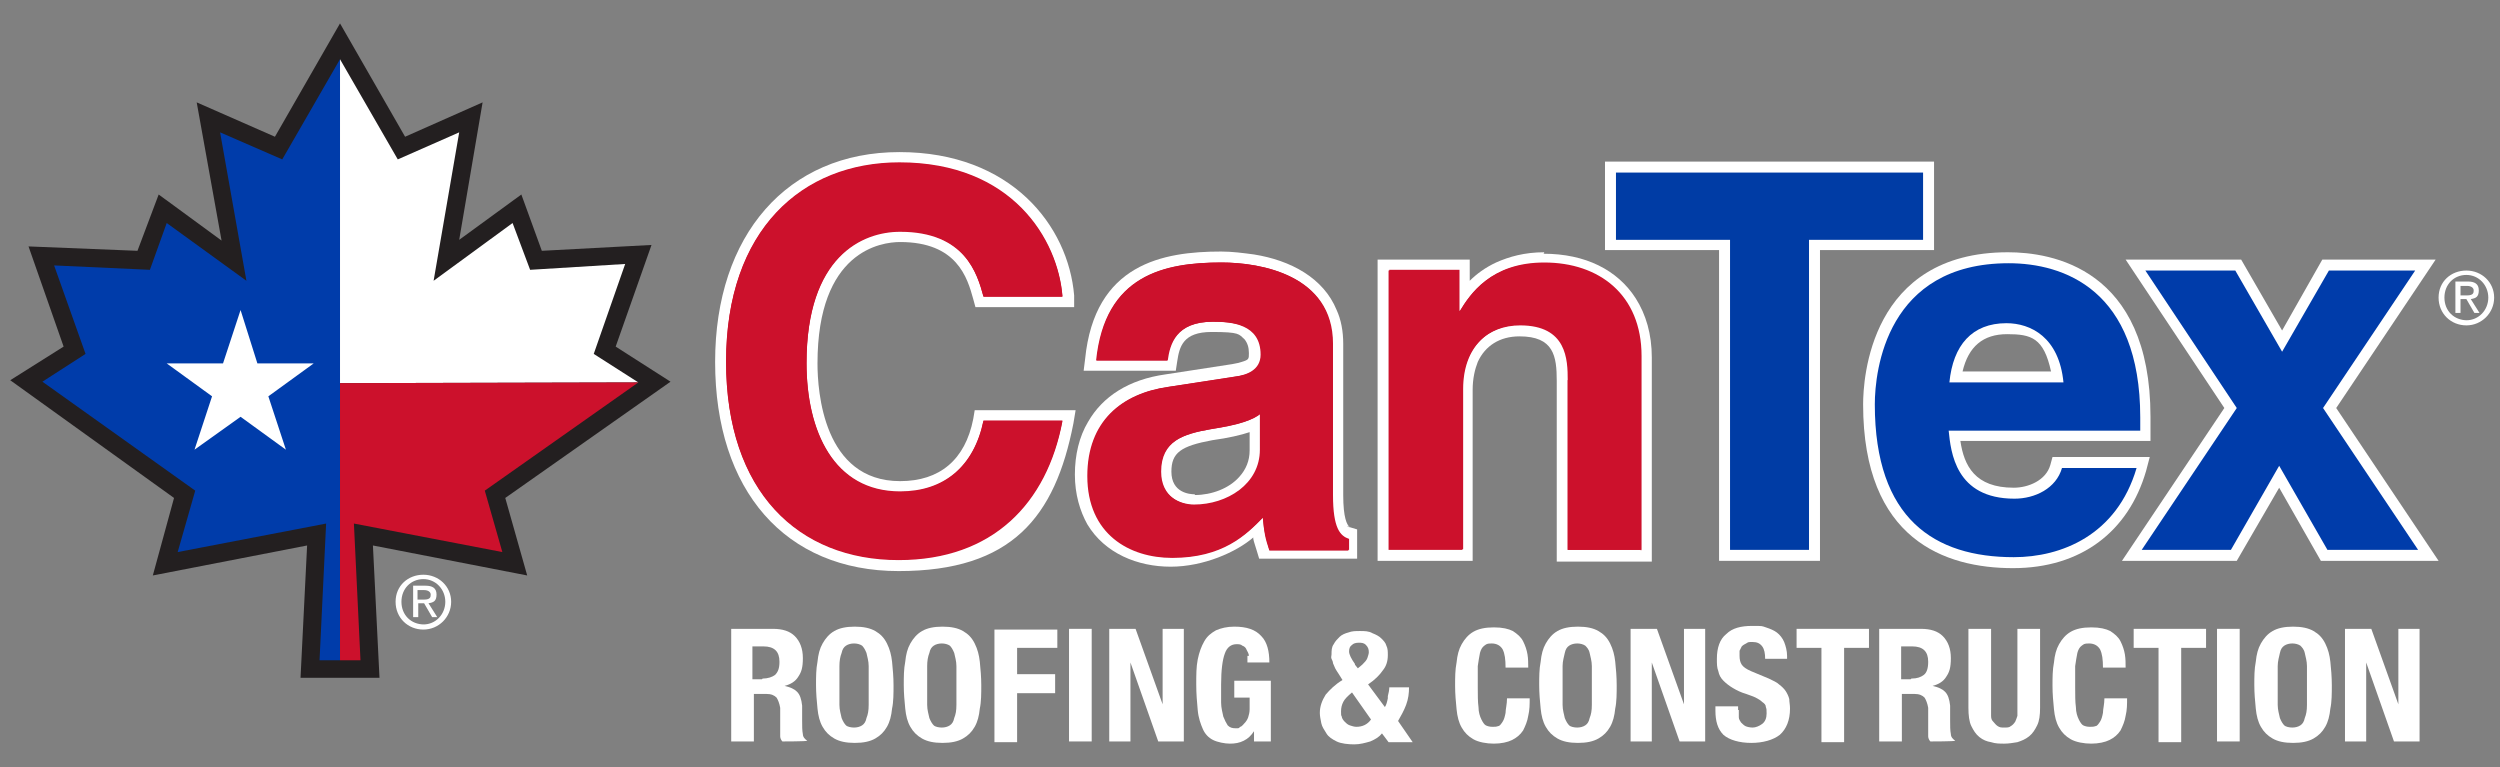
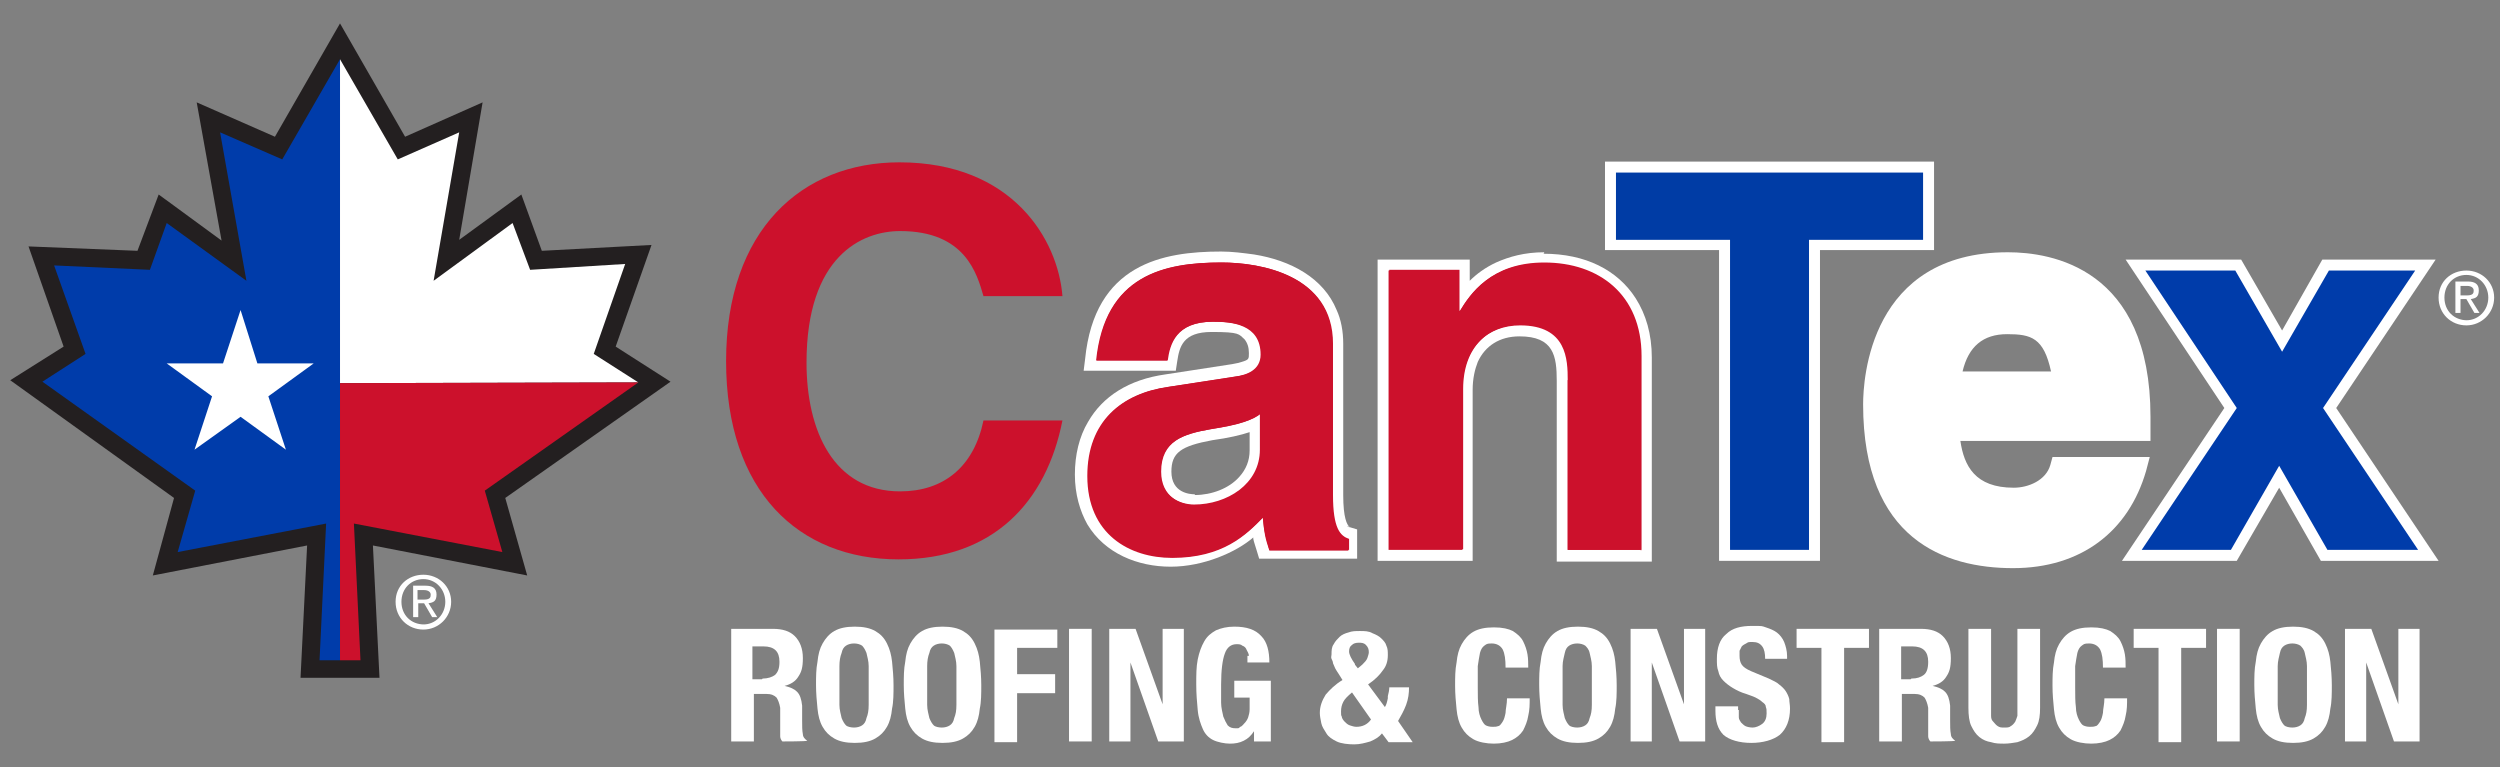
<svg xmlns="http://www.w3.org/2000/svg" id="Layer_1" data-name="Layer 1" version="1.1" viewBox="0 0 341.9 104.9">
  <rect x="0" y="0" width="341.9" height="104.9" fill="#808080" stroke="none" />
  <defs>
    <style>
      .cls-1 {
        fill: #003ca5;
      }

      .cls-1, .cls-2, .cls-3, .cls-4, .cls-5 {
        stroke-width: 0px;
      }

      .cls-2 {
        fill: #cc112c;
      }

      .cls-3 {
        fill: #003caa;
      }

      .cls-4 {
        fill: #fff;
      }

      .cls-5 {
        fill: #231f20;
      }
    </style>
  </defs>
  <polygon class="cls-5" points="69.1 68.1 91.7 52.2 84.2 47.4 89.1 33.5 74.1 34.3 71.3 26.6 62.8 32.8 66 14 55.4 18.7 46.5 3.2 37.6 18.7 26.9 14 30.3 32.9 21.7 26.6 18.8 34.3 3.9 33.7 8.7 47.4 1.4 52 23.8 68.1 20.9 78.7 42 74.6 41.1 92.7 46.5 92.7 51.9 92.7 51 74.6 72.1 78.7 69.1 68.1" />
  <g>
-     <path class="cls-4" d="M133.3,56.1l-.2,1.2c-1.1,5.6-4.6,8.5-10,8.5-10.5,0-11.3-12.3-11.3-16.1,0-15.4,8.7-16.6,11.3-16.6,7.8,0,9.2,4.9,10,7.8l.3,1.1h13.5,0s0,0,0,0v-1.6c-.8-9.5-8.6-19.6-23.9-19.6s-25.2,11.3-25.2,28.7h0c0,17.6,9.6,28.6,25.1,28.6s21.4-7.4,23.9-20.2l.3-1.8h0,0s-13.8,0-13.8,0Z" />
    <path class="cls-4" d="M184.6,72.1c-.4-.3-.9-1.3-.9-4.4v-20.7c0-1.7-.3-3.3-.9-4.6-1.8-4.4-6.3-6.8-11.3-7.6-1.5-.2-3-.4-4.5-.4-8,0-17.3,1.7-18.6,14.7l-.2,1.6h0,0s12.6,0,12.6,0l.2-1.3c.3-2,.8-4,4.7-4s3.7.3,4.5,1c0,0,0,0,0,0,.4.5.6,1.1.6,1.9s0,.9-1,1.2c-.3.1-.7.2-1.3.3l-9.1,1.4c-5,.7-8.6,3-10.6,6.5-1.2,2-1.8,4.5-1.8,7.2s.7,5,1.7,6.8c2.4,4,6.9,5.8,11.4,5.8s9-2,11.3-4c0,0,0,.2,0,.2.1.5.3,1,.5,1.7l.3,1h13.4v-4l-1-.3c-.1,0-.2,0-.4-.2ZM163.4,67.6c-.7,0-3.2-.2-3.2-3.1,0-2.6,1.3-3.5,5.6-4.3,2.2-.3,3.9-.7,5.1-1.1v2.5c0,1.4-.5,2.6-1.4,3.6-1.4,1.6-3.8,2.5-6.1,2.5Z" />
    <path class="cls-4" d="M211.2,34.5c-2.7,0-4.8.6-6.6,1.4-1.5.7-2.7,1.6-3.6,2.5v-2.9h0s-12.6,0-12.6,0v41.2h0s13,0,13,0h0v-23.4c0-1.5.3-2.8.7-3.8,1-2.2,3-3.5,5.7-3.5,4.7,0,5.1,2.7,5.1,6.1v24.7h0s13,0,13,0h0v-27.9h0c0-3.2-.8-5.9-2.2-8.1-2.5-3.9-6.9-6.1-12.6-6.1Z" />
    <polygon class="cls-4" points="264.5 22.1 219.5 22.1 219.5 34.2 235.1 34.2 235.1 76.7 248.9 76.7 248.9 34.2 264.5 34.2 264.5 22.1" />
    <path class="cls-4" d="M294.1,62.5h-13.4l-.3,1.1c-.6,2.1-3,3.1-5,3.1-5.3,0-6.8-3-7.3-6.4h26v-3.3c0-20.4-13.6-22.5-19.5-22.5-18.9,0-19.8,17.4-19.8,20.8,0,18.5,11.2,22.4,20.5,22.4s15.8-5,18.2-13.3l.5-1.9ZM268.4,50.8c.8-3.4,2.8-5.1,6.1-5.1s5,.5,6,5.1h-12.1Z" />
    <polygon class="cls-4" points="319.5 55.8 333.1 35.5 317.6 35.5 312.1 45.2 306.5 35.5 290.7 35.5 304.2 55.8 290.2 76.7 305.9 76.7 311.7 66.7 317.4 76.7 333.5 76.7 319.5 55.8" />
  </g>
  <g>
    <g>
-       <path class="cls-2" d="M134.5,57.6c-1.3,6.3-5.5,9.7-11.4,9.7-9.1,0-12.8-8.3-12.8-17.6,0-14.6,7.6-18,12.8-18,8.9,0,10.6,5.8,11.4,8.9h10.8c-.6-7.6-6.8-18.3-22.3-18.3-13.3,0-23.7,9.2-23.7,27.2,0,17.8,9.9,27.1,23.6,27.1,12.9,0,20.3-7.8,22.4-19h-10.8Z" />
      <path class="cls-2" d="M172.7,70.7c.2,2.2.4,2.7.9,4.5h10.9s0-1.5,0-1.5c-1.2-.4-2.2-1.4-2.2-6v-20.7c0-9.4-9.9-11.1-15.2-11.1-7.8,0-16,1.7-17.1,13.4h9.7c.3-2.2,1.1-5.3,6.2-5.3,2.6,0,6.6.2,6.6,4.5,0,2.2-1.9,2.8-3.5,3l-9.1,1.4c-6.4.9-11.1,4.7-11.1,12.2,0,7.9,5.9,11.1,11.6,11.1,6.8,0,10.1-3.2,12.4-5.5M158.7,64.5c0-4.2,3.1-5.1,6.8-5.8,4.2-.6,5.8-1.3,6.8-2.1v4.9c0,4.7-4.5,7.5-9,7.5-1.9,0-4.7-1.1-4.7-4.6" />
      <path class="cls-2" d="M214.4,52v23.2s10.1,0,10.1,0v-26.5c0-8.4-5.8-12.8-13.3-12.8-7.3,0-10.1,4.3-11.5,6.6h-.1v-5.6s-9.6,0-9.6,0v38.2s10.1,0,10.1,0v-21.9c0-5.8,3.5-8.8,7.9-8.8,6.4,0,6.5,4.7,6.5,7.5" />
      <path class="cls-2" d="M134.5,40.5c-.9-3.1-2.5-8.9-11.4-8.9-5.2,0-12.8,3.4-12.8,18,0,9.3,3.7,17.6,12.8,17.6,6,0,10.1-3.4,11.4-9.7h10.8c-2.2,11.2-9.5,19-22.4,19-13.7,0-23.6-9.3-23.6-27.1,0-18,10.4-27.2,23.7-27.2,15.5,0,21.7,10.6,22.3,18.3h-10.8Z" />
      <path class="cls-2" d="M182.2,67.8c0,4.5,1,5.5,2.2,6v1.5h-10.8c-.6-1.8-.7-2.4-.9-4.5-2.3,2.4-5.5,5.5-12.4,5.5-5.8,0-11.6-3.2-11.6-11.2,0-7.5,4.7-11.3,11.1-12.2l9.1-1.4c1.6-.2,3.5-.9,3.5-3,0-4.2-4-4.5-6.6-4.5-5,0-5.9,3.1-6.2,5.3h-9.7c1.2-11.7,9.3-13.4,17.1-13.4,5.4,0,15.2,1.7,15.2,11.1v20.7ZM172.4,56.6c-1,.8-2.7,1.4-6.8,2.1-3.7.6-6.8,1.6-6.8,5.8,0,3.5,2.7,4.6,4.7,4.6,4.5,0,9-2.9,9-7.5v-4.9Z" />
      <path class="cls-2" d="M224.5,75.2h-10.1v-23.2c0-2.8-.1-7.5-6.5-7.5-4.5,0-7.9,3-7.9,8.8v21.9h-10.1v-38.2h9.6v5.6s.1,0,.1,0c1.4-2.3,4.2-6.6,11.5-6.6,7.5,0,13.3,4.4,13.3,12.8v26.5Z" />
    </g>
    <g>
      <polygon class="cls-1" points="247.4 75.2 236.6 75.2 236.6 32.8 221 32.8 221 23.6 263 23.6 263 32.8 247.4 32.8 247.4 75.2" />
-       <path class="cls-3" d="M292.2,64c-2.7,9.2-10.3,12.2-16.8,12.2-10.8,0-19-5.2-19-20.9,0-4.6,1.6-19.3,18.3-19.3,7.5,0,18,3.6,18,21.1v1.8h-26.2c.3,2.9.9,9.3,9,9.3,2.8,0,5.7-1.4,6.5-4.2h10.4ZM282.2,52.3c-.6-6.2-4.5-8.1-7.8-8.1-4.7,0-7.3,3-7.8,8.1h15.6Z" />
      <polygon class="cls-3" points="330.7 75.2 318.3 75.2 311.7 63.7 305.1 75.2 292.9 75.2 305.9 55.8 293.4 37 305.7 37 312.1 48.1 318.5 37 330.3 37 317.7 55.8 330.7 75.2" />
    </g>
  </g>
  <g>
    <polygon class="cls-3" points="22.8 30.5 20.5 36.9 7.4 36.3 11.7 48.4 5.8 52.2 26.7 67.1 24.3 75.5 44.6 71.6 43.7 90.3 46.5 90.3 46.5 8.1 38.6 21.8 30.1 18.1 33.7 38.4 22.8 30.5" />
    <polygon class="cls-4" points="59.3 38.4 62.8 18.1 54.4 21.8 46.5 8.1 46.5 52.4 87.3 52.3 87.3 52.3 81.2 48.4 85.5 36.1 72.5 36.9 70.1 30.5 59.3 38.4" />
    <polygon class="cls-2" points="48.4 71.6 68.7 75.5 66.3 67.1 87.3 52.3 46.5 52.4 46.5 90.3 49.3 90.3 48.4 71.6" />
    <polygon class="cls-4" points="32.9 42.4 35.2 49.7 42.9 49.7 36.7 54.2 39.1 61.5 32.9 57 26.6 61.5 29 54.2 22.8 49.7 30.5 49.7 32.9 42.4" />
  </g>
  <path class="cls-4" d="M341.1,40.7c0,2.1-1.7,3.8-3.8,3.8s-3.8-1.6-3.8-3.8,1.7-3.7,3.8-3.7,3.8,1.6,3.8,3.7ZM337.3,43.8c1.7,0,3-1.4,3-3.1s-1.3-3.1-3-3.1-3,1.3-3,3.1,1.3,3.1,3.1,3.1ZM337.5,38.5c.9,0,1.5.3,1.5,1.2s-.4,1.1-1.1,1.2l1.2,1.9h-.7l-1.1-1.9h-.8v1.9h-.7v-4.3h1.7ZM337.4,40.4c.9,0,.9-.4.9-.7s-.3-.6-.9-.6h-.9v1.3h.9Z" />
  <path class="cls-4" d="M61.7,82.3c0,2.1-1.7,3.8-3.8,3.8s-3.8-1.6-3.8-3.8,1.7-3.7,3.8-3.7,3.8,1.6,3.8,3.7ZM57.9,85.4c1.7,0,3-1.4,3-3.1s-1.3-3.1-3-3.1-3,1.3-3,3.1,1.3,3.1,3.1,3.1ZM58.2,80.1c.9,0,1.5.3,1.5,1.2s-.4,1.1-1.1,1.2l1.2,1.9h-.7l-1.1-1.9h-.8v1.9h-.7v-4.3h1.7ZM58,82c.9,0,.9-.4.9-.7s-.3-.6-.9-.6h-.9v1.3h.9Z" />
  <g>
    <path class="cls-4" d="M105.7,86c1.3,0,2.3.3,3,1,.7.7,1.1,1.7,1.1,3s-.2,1.9-.6,2.5c-.4.7-1.1,1.1-1.9,1.3h0c.8.2,1.3.4,1.7.8.4.4.6,1,.7,1.9,0,.3,0,.6,0,.9s0,.7,0,1.1c0,.8,0,1.4.1,1.9,0,.4.3.7.6.9h0c0,.1-3.4.1-3.4.1-.2-.2-.3-.5-.3-.7s0-.6,0-.9v-3c-.1-.6-.3-1.1-.5-1.4-.3-.3-.7-.5-1.4-.5h-1.7v6.5h-3.1v-15.4h5.8ZM104.3,92.8c.7,0,1.3-.2,1.7-.5.4-.4.6-.9.6-1.8,0-1.4-.7-2.1-2.2-2.1h-1.5v4.5h1.3Z" />
    <path class="cls-4" d="M111.8,90.5c.1-1,.3-1.8.7-2.5.4-.7.9-1.3,1.6-1.7.7-.4,1.6-.6,2.8-.6s2.1.2,2.8.6c.7.4,1.2.9,1.6,1.7s.6,1.6.7,2.5c.1,1,.2,2.1.2,3.2s0,2.3-.2,3.2c-.1,1-.3,1.8-.7,2.5-.4.7-.9,1.2-1.6,1.6s-1.6.6-2.8.6-2.1-.2-2.8-.6c-.7-.4-1.2-.9-1.6-1.6-.4-.7-.6-1.5-.7-2.5-.1-1-.2-2.1-.2-3.2s0-2.2.2-3.2ZM114.8,96.4c0,.7.2,1.3.3,1.8.2.5.4.8.6,1s.7.3,1.1.3.8-.1,1.1-.3.5-.5.6-1c.2-.5.3-1,.3-1.8s0-1.6,0-2.7,0-1.9,0-2.6-.2-1.3-.3-1.8c-.2-.5-.4-.8-.6-1-.3-.2-.7-.3-1.1-.3s-.8.1-1.1.3c-.3.2-.5.5-.6,1-.2.5-.3,1.1-.3,1.8,0,.7,0,1.6,0,2.6s0,1.9,0,2.7Z" />
    <path class="cls-4" d="M123.8,90.5c.1-1,.3-1.8.7-2.5.4-.7.9-1.3,1.6-1.7.7-.4,1.6-.6,2.8-.6s2.1.2,2.8.6c.7.4,1.2.9,1.6,1.7s.6,1.6.7,2.5c.1,1,.2,2.1.2,3.2s0,2.3-.2,3.2c-.1,1-.3,1.8-.7,2.5-.4.7-.9,1.2-1.6,1.6s-1.6.6-2.8.6-2.1-.2-2.8-.6c-.7-.4-1.2-.9-1.6-1.6-.4-.7-.6-1.5-.7-2.5-.1-1-.2-2.1-.2-3.2s0-2.2.2-3.2ZM126.8,96.4c0,.7.2,1.3.3,1.8.2.5.4.8.6,1s.7.3,1.1.3.8-.1,1.1-.3.5-.5.6-1c.2-.5.3-1,.3-1.8s0-1.6,0-2.7,0-1.9,0-2.6-.2-1.3-.3-1.8c-.2-.5-.4-.8-.6-1-.3-.2-.7-.3-1.1-.3s-.8.1-1.1.3c-.3.2-.5.5-.6,1-.2.5-.3,1.1-.3,1.8,0,.7,0,1.6,0,2.6s0,1.9,0,2.7Z" />
    <path class="cls-4" d="M144.6,86v2.6h-5.5v3.6h5.2v2.6h-5.2v6.7h-3.1v-15.4h8.6Z" />
    <path class="cls-4" d="M146.2,86h3.1v15.4h-3.1v-15.4Z" />
    <path class="cls-4" d="M159,96.6h0v-10.6h2.9v15.4h-3.5l-3.8-10.8h0v10.8h-2.9v-15.4h3.6l3.8,10.6Z" />
    <path class="cls-4" d="M170.8,89.7c0-.3-.2-.6-.3-.8-.1-.3-.3-.5-.6-.6-.2-.2-.5-.2-.8-.2-.7,0-1.3.4-1.6,1.3-.3.8-.5,2.2-.5,4.2s0,1.8,0,2.5c0,.7.2,1.4.3,1.9.2.5.4.9.6,1.2.3.3.6.4,1.1.4s.4,0,.6-.2c.2,0,.4-.3.6-.5.2-.2.4-.5.5-.8.1-.3.2-.7.2-1.1v-1.6h-2.1v-2.3h5v8.3h-2.3v-1.4h0c-.4.6-.8,1-1.4,1.3s-1.2.4-1.9.4-1.7-.2-2.3-.5c-.6-.3-1.1-.8-1.4-1.5-.3-.7-.6-1.5-.7-2.6s-.2-2.2-.2-3.5,0-2.4.2-3.4c.2-1,.5-1.8.9-2.5.4-.7.9-1.1,1.6-1.5.7-.3,1.5-.5,2.5-.5,1.7,0,2.9.4,3.7,1.3.8.8,1.1,2.1,1.1,3.6h-3c0-.3,0-.6,0-.9Z" />
    <path class="cls-4" d="M189.8,95.2c.1-.4.2-.8.2-1.2h2.7c0,.8-.1,1.6-.4,2.4s-.7,1.5-1.1,2.2l2,2.9h-3.3l-.9-1.2c-.4.5-.9.8-1.6,1.1-.7.2-1.4.4-2.2.4s-1.8-.1-2.4-.4-1.1-.6-1.4-1.1-.6-.9-.7-1.4c-.1-.5-.2-1-.2-1.4,0-.9.3-1.7.8-2.5.6-.7,1.3-1.4,2.3-2l-.5-.8c-.2-.3-.4-.6-.5-.8-.1-.2-.2-.5-.3-.7,0-.2-.1-.4-.2-.6s0-.4,0-.6c0-.5,0-1,.3-1.4.2-.4.5-.7.8-1s.8-.5,1.2-.6c.5-.2,1-.2,1.6-.2s1.2,0,1.7.3c.5.2.9.4,1.2.7.3.3.6.6.7,1,.2.4.2.8.2,1.3,0,.8-.2,1.5-.7,2.1-.4.6-1.1,1.3-2,1.9l2.3,3.1c.2-.3.3-.7.4-1.2ZM183.7,96c-.2.4-.3.8-.3,1.3s0,.5.1.7c0,.2.2.5.4.7.2.2.4.4.7.5.3.1.6.2.9.2.8,0,1.5-.3,2-1l-2.6-3.7c-.6.5-1,.9-1.2,1.3ZM185.3,90.9l.4.5.6-.5c.3-.3.6-.6.7-.9s.2-.6.2-.8c0-.4-.1-.7-.4-1s-.6-.3-1-.3-.7.1-.9.3c-.3.2-.4.5-.4.9s.3,1,.8,1.7Z" />
    <path class="cls-4" d="M205.5,88.8c-.3-.5-.8-.8-1.5-.8s-.7.1-1,.3c-.3.2-.5.6-.6,1-.1.5-.2,1.1-.3,1.8,0,.8,0,1.7,0,2.8s0,2.1.1,2.8c0,.7.2,1.3.4,1.7s.4.7.6.8.5.2.9.2.5,0,.8-.1c.2,0,.4-.3.6-.6.2-.3.3-.7.4-1.2,0-.5.2-1.2.2-2h3.1c0,.8,0,1.6-.2,2.4-.1.7-.4,1.4-.7,2-.4.6-.9,1-1.5,1.3-.6.3-1.5.5-2.5.5s-2.1-.2-2.8-.6-1.2-.9-1.6-1.6c-.4-.7-.6-1.5-.7-2.5-.1-1-.2-2.1-.2-3.2s0-2.2.2-3.2c.1-1,.3-1.8.7-2.5s.9-1.3,1.6-1.7c.7-.4,1.6-.6,2.8-.6s2,.2,2.6.5c.6.4,1.1.8,1.4,1.4.3.6.5,1.2.6,1.8s.1,1.2.1,1.8h-3.1c0-1.1-.1-1.9-.4-2.5Z" />
    <path class="cls-4" d="M210.7,90.5c.1-1,.3-1.8.7-2.5s.9-1.3,1.6-1.7c.7-.4,1.6-.6,2.8-.6s2.1.2,2.8.6c.7.4,1.2.9,1.6,1.7s.6,1.6.7,2.5.2,2.1.2,3.2,0,2.3-.2,3.2c-.1,1-.3,1.8-.7,2.5-.4.7-.9,1.2-1.6,1.6s-1.6.6-2.8.6-2.1-.2-2.8-.6-1.2-.9-1.6-1.6c-.4-.7-.6-1.5-.7-2.5-.1-1-.2-2.1-.2-3.2s0-2.2.2-3.2ZM213.7,96.4c0,.7.2,1.3.3,1.8.2.5.4.8.6,1s.7.3,1.1.3.8-.1,1.1-.3.5-.5.6-1c.2-.5.3-1,.3-1.8,0-.7,0-1.6,0-2.7s0-1.9,0-2.6c0-.7-.2-1.3-.3-1.8s-.4-.8-.6-1c-.3-.2-.7-.3-1.1-.3s-.8.1-1.1.3c-.3.2-.5.5-.6,1s-.3,1.1-.3,1.8c0,.7,0,1.6,0,2.6s0,1.9,0,2.7Z" />
    <path class="cls-4" d="M230.3,96.6h0v-10.6h2.9v15.4h-3.5l-3.8-10.8h0v10.8h-2.9v-15.4h3.6l3.8,10.6Z" />
    <path class="cls-4" d="M237.8,97.1c0,.4,0,.7,0,1,0,.3.2.5.3.7.2.2.4.4.6.5s.6.2,1,.2.9-.2,1.3-.5.6-.8.6-1.4,0-.6-.1-.9c0-.3-.2-.5-.5-.7-.2-.2-.5-.4-.9-.6-.4-.2-.8-.3-1.3-.5-.7-.2-1.3-.5-1.8-.8-.5-.3-.9-.6-1.3-1s-.6-.8-.7-1.3c-.2-.5-.2-1-.2-1.7,0-1.5.4-2.7,1.3-3.4.8-.8,2-1.1,3.5-1.1s1.3,0,1.9.2c.6.2,1.1.4,1.5.7.4.3.8.8,1,1.3.2.5.4,1.2.4,1.9v.4h-3c0-.7-.1-1.3-.4-1.7-.3-.4-.7-.6-1.3-.6s-.6,0-.9.2c-.2.1-.4.2-.6.4-.1.2-.2.4-.3.6,0,.2,0,.4,0,.7,0,.5.1.9.3,1.2.2.3.6.6,1.3.9l2.4,1c.6.3,1.1.5,1.4.8.4.3.7.6.9.9s.4.7.5,1.1c0,.4.1.8.1,1.3,0,1.6-.5,2.8-1.4,3.6-.9.7-2.3,1.1-3.9,1.1s-3-.4-3.8-1.1c-.8-.8-1.1-1.9-1.1-3.3v-.6h3.1v.5Z" />
    <path class="cls-4" d="M255.6,88.6h-3.4v12.9h-3.1v-12.9h-3.4v-2.6h9.9v2.6Z" />
    <path class="cls-4" d="M262.7,86c1.3,0,2.3.3,3,1,.7.7,1.1,1.7,1.1,3s-.2,1.9-.6,2.5c-.4.7-1.1,1.1-1.9,1.3h0c.8.2,1.3.4,1.7.8.4.4.6,1,.7,1.9,0,.3,0,.6,0,.9s0,.7,0,1.1c0,.8,0,1.4.1,1.9,0,.4.3.7.6.9h0c0,.1-3.4.1-3.4.1-.2-.2-.3-.5-.3-.7s0-.6,0-.9v-3c-.1-.6-.3-1.1-.5-1.4-.3-.3-.7-.5-1.4-.5h-1.7v6.5h-3.1v-15.4h5.8ZM261.4,92.8c.8,0,1.3-.2,1.7-.5s.6-.9.6-1.8c0-1.4-.7-2.1-2.2-2.1h-1.5v4.5h1.3Z" />
    <path class="cls-4" d="M272.3,96.8c0,.4,0,.7,0,1.1s.1.6.3.8.3.4.6.6.5.2.9.2.7,0,.9-.2c.2-.1.4-.3.6-.6.1-.2.2-.5.3-.8,0-.3,0-.7,0-1.1v-10.8h3.1v10.8c0,1-.1,1.8-.4,2.4-.3.6-.6,1.1-1.1,1.5-.5.4-1,.6-1.6.8-.6.1-1.2.2-1.8.2s-1.2,0-1.8-.2c-.6-.1-1.1-.3-1.6-.7-.5-.4-.8-.9-1.1-1.5-.3-.6-.4-1.5-.4-2.5v-10.8h3.1v10.8Z" />
    <path class="cls-4" d="M287.2,88.8c-.3-.5-.8-.8-1.5-.8s-.7.1-1,.3c-.3.2-.5.6-.6,1-.1.5-.2,1.1-.3,1.8,0,.8,0,1.7,0,2.8s0,2.1.1,2.8c0,.7.2,1.3.4,1.7s.4.7.6.8.5.2.9.2.5,0,.8-.1c.2,0,.4-.3.6-.6.2-.3.3-.7.4-1.2,0-.5.2-1.2.2-2h3.1c0,.8,0,1.6-.2,2.4-.1.7-.4,1.4-.7,2-.4.6-.9,1-1.5,1.3-.6.3-1.5.5-2.5.5s-2.1-.2-2.8-.6-1.2-.9-1.6-1.6c-.4-.7-.6-1.5-.7-2.5-.1-1-.2-2.1-.2-3.2s0-2.2.2-3.2c.1-1,.3-1.8.7-2.5s.9-1.3,1.6-1.7c.7-.4,1.6-.6,2.8-.6s2,.2,2.6.5c.6.4,1.1.8,1.4,1.4.3.6.5,1.2.6,1.8s.1,1.2.1,1.8h-3.1c0-1.1-.1-1.9-.4-2.5Z" />
    <path class="cls-4" d="M301.7,88.6h-3.4v12.9h-3.1v-12.9h-3.4v-2.6h9.9v2.6Z" />
    <path class="cls-4" d="M303.2,86h3.1v15.4h-3.1v-15.4Z" />
    <path class="cls-4" d="M308.5,90.5c.1-1,.3-1.8.7-2.5s.9-1.3,1.6-1.7c.7-.4,1.6-.6,2.8-.6s2.1.2,2.8.6c.7.4,1.2.9,1.6,1.7s.6,1.6.7,2.5.2,2.1.2,3.2,0,2.3-.2,3.2c-.1,1-.3,1.8-.7,2.5-.4.7-.9,1.2-1.6,1.6s-1.6.6-2.8.6-2.1-.2-2.8-.6-1.2-.9-1.6-1.6c-.4-.7-.6-1.5-.7-2.5-.1-1-.2-2.1-.2-3.2s0-2.2.2-3.2ZM311.5,96.4c0,.7.2,1.3.3,1.8.2.5.4.8.6,1s.7.3,1.1.3.8-.1,1.1-.3.5-.5.6-1c.2-.5.3-1,.3-1.8,0-.7,0-1.6,0-2.7s0-1.9,0-2.6c0-.7-.2-1.3-.3-1.8s-.4-.8-.6-1c-.3-.2-.7-.3-1.1-.3s-.8.1-1.1.3c-.3.2-.5.5-.6,1s-.3,1.1-.3,1.8c0,.7,0,1.6,0,2.6s0,1.9,0,2.7Z" />
    <path class="cls-4" d="M328,96.6h0v-10.6h2.9v15.4h-3.5l-3.8-10.8h0v10.8h-2.9v-15.4h3.6l3.8,10.6Z" />
  </g>
</svg>